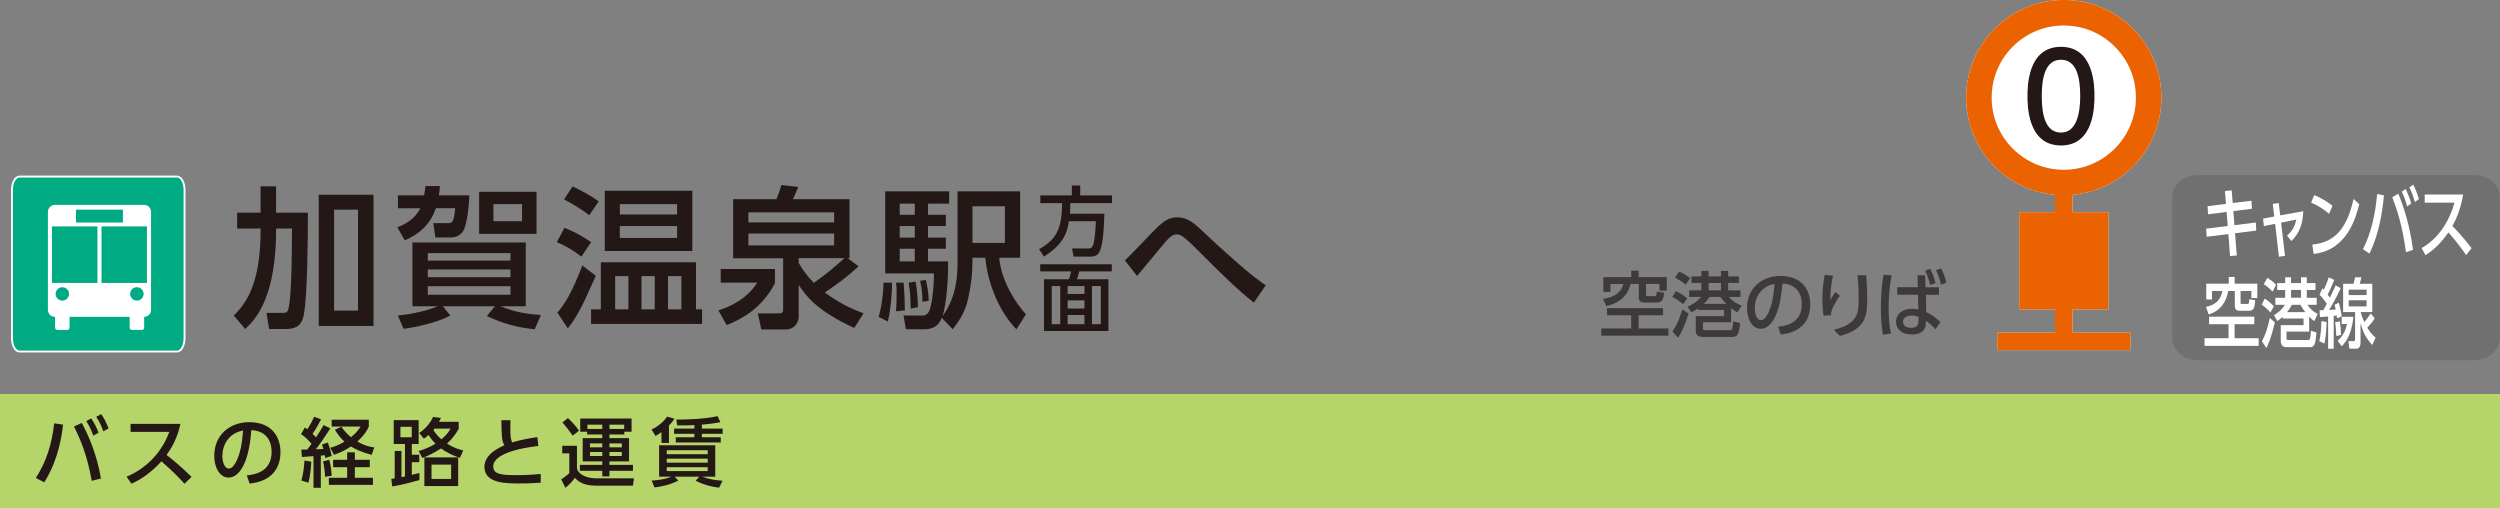
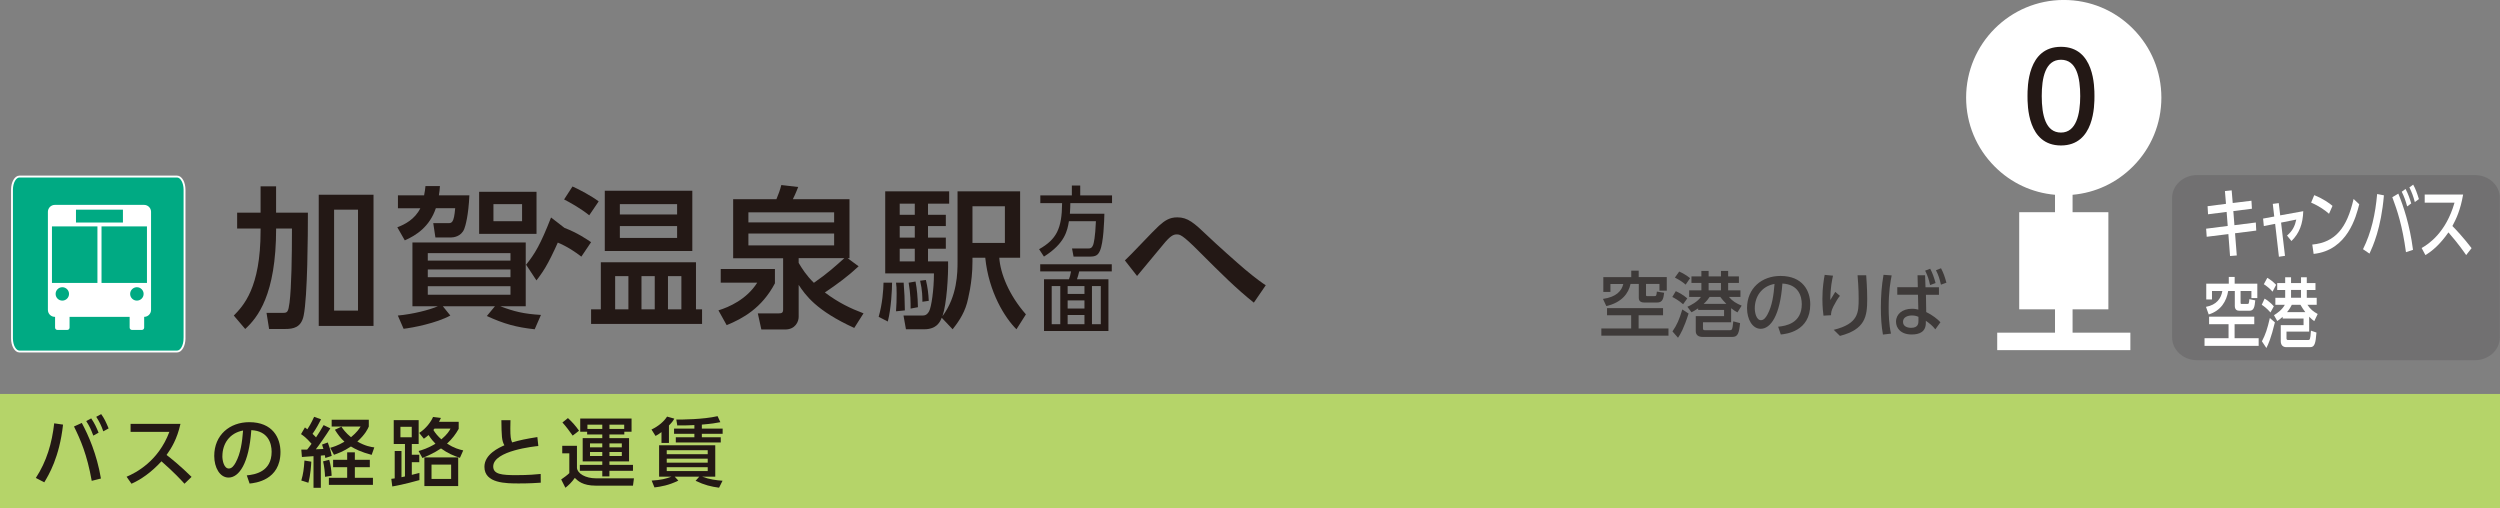
<svg xmlns="http://www.w3.org/2000/svg" id="_レイヤー_2" width="690" height="140.31" viewBox="0 0 690 140.31">
  <rect x="0" y="0" width="690" height="140.31" fill="#808080" stroke="none" />
  <defs>
    <style>.cls-1{fill:#00aa83;stroke:#fff;stroke-width:.52px;}.cls-2{fill:#717071;}.cls-2,.cls-3,.cls-4,.cls-5,.cls-6,.cls-7{stroke-width:0px;}.cls-3{fill:#3e3a39;}.cls-4{fill:#231815;}.cls-5{fill:#b5d469;}.cls-6{fill:#fff;}.cls-7{fill:#eb6300;}</style>
  </defs>
  <g id="_レイヤー_3">
    <rect class="cls-5" y="108.73" width="690" height="31.58" />
    <path class="cls-4" d="M17.4,117.2c-1,9.08-3.99,13.95-5.18,15.92l-2.33-1.21c2.99-4.57,4.45-9.6,5.07-15.07l2.43.35ZM25.32,132.72c-1.31-7.32-3.07-11.29-4.9-15.01l2.16-.98c1.81,3.39,4.12,8.52,5.28,15.34l-2.54.64ZM25.17,115.47c.96,1.39,1.49,2.6,2.04,3.95l-1.46.81c-.62-1.68-1.04-2.6-1.95-4.01l1.37-.75ZM27.92,114.29c.83,1.14,1.33,2.18,2.06,3.95l-1.47.81c-.56-1.62-1.04-2.58-1.95-4.01l1.37-.75Z" />
    <path class="cls-4" d="M49.81,116.99c-.96,4.24-2.49,6.69-3.84,8.58,1.16.89,3.8,2.99,6.9,6.05l-1.95,1.89c-.98-1.06-2.76-3.04-6.36-6.19-2.85,3.12-5.74,5.07-8.27,6.19l-1.35-1.93c2.47-1.06,8.73-4.18,11.81-12.39h-10.71v-2.2h13.78Z" />
    <path class="cls-4" d="M68.13,131.2c2.2-.21,6.84-.96,6.84-6.52,0-2.31-.96-5.74-5.61-5.96-.64,9.25-3.41,13.09-6.28,13.09-2.41,0-3.95-2.77-3.95-5.96,0-5.84,4.32-9.33,9.66-9.33,6.46,0,8.62,4.32,8.62,8.23,0,7.85-7.05,8.56-8.52,8.71l-.77-2.24ZM61.37,125.9c0,1.21.44,3.41,1.79,3.41.79,0,1.37-.71,1.87-1.62,1.42-2.58,1.81-5.76,2.06-8.87-3.74.69-5.71,3.66-5.71,7.09Z" />
    <path class="cls-4" d="M83.16,124.1c.52,0,.62,0,1.62-.02.42-.5.87-1.14,1.21-1.6-1.5-1.71-2.31-2.26-2.91-2.66l1.08-1.85c.33.25.44.33.67.52.23-.33,1.1-1.71,1.87-3.45l1.91.69c-.52,1.02-1.29,2.52-2.35,4.01.6.56.81.81.96.98.81-1.23,1.23-1.85,2.1-3.39l1.85.89c-1.04,1.7-3.24,4.84-3.99,5.78l2.08-.08c-.21-.75-.25-.85-.37-1.22l1.58-.58c.42,1.08.85,2.45,1.08,3.72l-1.77.56c-.04-.33-.06-.48-.11-.75-.25.02-.93.08-1.12.1v8.88h-2.02v-8.73c-1.06.08-2.66.19-3.2.23l-.17-2.02ZM85.92,127.42c-.04.73-.18,3.55-.81,5.82l-1.95-.62c.54-1.83.71-3.2.87-5.51l1.89.31ZM90.87,126.9c.37,1.37.58,2.6.67,4.41l-1.83.29c-.02-1.18-.23-2.99-.54-4.26l1.71-.44ZM102.07,126.9v2.04h-4.13v2.93h4.99v1.95h-12.16v-1.95h5.05v-2.93h-3.88v-2.04h3.88v-2.06h2.12v2.06h4.13ZM94.22,117.76c.46.67,1.14,1.66,2.66,2.91,1.66-1.39,2.2-2.24,2.66-2.95h-8v-1.87h10.25v1.87c-.27.64-.96,2.16-3.16,4.14,2.18,1.27,3.84,1.52,4.68,1.62l-.73,2.06c-2.93-.77-4.55-1.6-5.72-2.31-2,1.35-3.66,1.93-4.68,2.29l-1.04-1.93c.75-.21,2.02-.56,3.93-1.68-1.1-1.02-1.85-2.04-2.64-3.3l1.79-.83Z" />
    <path class="cls-4" d="M115.75,132.51c-4.72,1.29-6.38,1.56-7.48,1.75l-.27-2.1c.27-.02.67-.08.94-.12v-7.56h1.87v7.23c.21-.04.69-.14.96-.21v-8.96h-3.1v-6.59h6.88v6.59h-1.89v2.97h2.06v2.06h-2.06v3.49c.35-.1.52-.14,2.1-.54v2ZM113.64,117.8h-3.12v2.89h3.12v-2.89ZM126.6,116.41v1.95c-.85,1.5-1.75,2.72-3.22,4.08,1.95,1.25,3.3,1.6,4.47,1.87l-.91,2.06c-1.79-.6-3.33-1.25-5.22-2.6-2.06,1.39-4.22,2.26-5.13,2.64l-1.06-1.93c.94-.27,2.64-.77,4.66-2.02-.48-.48-1.16-1.23-1.91-2.39-.44.4-.71.6-1.29,1.02l-1.29-1.6c1.93-1.2,3.37-3.26,3.82-4.41l2.18.27c-.23.5-.27.56-.52,1.06h5.42ZM126.46,134.15h-9.33v-7.9h9.33v7.9ZM124.51,128.23h-5.41v3.95h5.41v-3.95ZM119.93,118.28c-.14.19-.19.23-.31.4.5.85,1.29,1.79,2.2,2.58,1.68-1.41,2.26-2.45,2.53-2.97h-4.43Z" />
    <path class="cls-4" d="M148.58,123.1c-.87.08-12.45,1.25-12.45,5.65,0,2.16,2.37,2.39,6.34,2.39,3.41,0,5.61-.21,6.76-.33l.02,2.41c-1.25.08-3.01.21-6.01.21-3.57,0-9.54,0-9.54-4.59,0-3.49,4.07-5.3,5.51-5.94-.75-1.31-.77-2.64-.83-6.92h2.51c-.02.67-.04,1.25-.04,2.29,0,2.16.11,3.03.5,3.84,2.06-.62,3.81-.98,6.96-1.48l.27,2.48Z" />
    <path class="cls-4" d="M155.19,123.04h4.05v6.13c.17,1.54,2.35,2.85,5.28,2.85h10.45l-.27,2.02h-10.27c-3.62,0-4.95-1.33-5.78-2.14-.83,1.19-1.79,2.1-2.6,2.72l-1.16-2.29c.64-.42,1.77-1.27,2.24-1.75v-5.46h-1.95v-2.08ZM156.75,115.39c1.22,1.12,2.18,2.22,3.06,3.49l-1.75,1.35c-.98-1.39-1.91-2.62-2.83-3.62l1.52-1.22ZM160.14,115.51h14.17v3.64h-2v.77h-4.11v1h5.42v6.42h-5.42v.96h6.5v1.64h-6.5v1.54h-1.97v-1.54h-6.19v-1.64h6.19v-.96h-5.41v-6.42h5.41v-1h-4.18v-.77h-1.91v-3.64ZM162.13,118.38h4.1v-1.18h-4.1v1.18ZM162.84,122.37v1.1h3.39v-1.1h-3.39ZM162.84,124.76v1.1h3.39v-1.1h-3.39ZM172.28,117.2h-4.07v1.18h4.07v-1.18ZM168.21,122.37v1.1h3.41v-1.1h-3.41ZM168.21,124.76v1.1h3.41v-1.1h-3.41Z" />
    <path class="cls-4" d="M184.63,122.25h-2.06v-2.99c-.71.54-1.08.77-1.64,1.06l-1.12-1.77c1.97-.93,3.47-2.26,4.3-3.57l2,.56c-.35.62-.56.96-1.48,1.89v4.82ZM198.49,134.61c-2.25-.31-3.99-.71-6.51-1.91l1.02-1.14h-6.78l1,1.08c-2.54,1.29-4.95,1.7-6.59,1.89l-.77-1.89c2.51-.13,3.99-.52,5.46-1.08h-3.41v-8.67h15.5v8.67h-3.62c2.06.77,3.95,1,5.63,1.12l-.96,1.93ZM195.33,124.26h-11.31v1.1h11.31v-1.1ZM195.33,126.59h-11.31v1.1h11.31v-1.1ZM195.33,128.94h-11.31v1.08h11.31v-1.08ZM193.71,118.3h5.74v1.43h-5.74v.96h5.22v1.43h-12.41v-1.43h5.13v-.96h-5.61v-1.43h5.61v-.98c-1.54.08-2.41.1-4.72.1l-.27-1.62c1.6,0,7.4-.02,11.39-.94l.77,1.66c-1.25.25-2.39.44-5.11.67v1.1Z" />
    <path class="cls-4" d="M71.92,51.42h4.28v7.27h8.78c0,5.97-.08,23.07-1.17,28.41-.67,3.32-2.86,3.7-5.13,3.7h-4.41l-.71-4.45h4.58c1.18,0,1.43-.25,1.77-2.81.54-4.33.67-12.74.67-20.47h-4.37c0,18.4-5.17,24.63-8.53,27.73l-3.15-3.7c2.6-2.69,7.39-7.56,7.39-23.36v-.67h-6.47v-4.37h6.47v-7.27ZM103.09,53.74v36.22h-15.12v-36.22h15.12ZM98.81,57.86h-6.6v27.86h6.6v-27.86Z" />
    <path class="cls-4" d="M129.55,53.9c-.25,5.59-1.1,8.53-1.43,9.33-.88,2.1-2.99,2.31-3.62,2.31h-4.33l-.59-3.95h4.07c1.01,0,1.64,0,1.98-4.12h-5.34c-1.72,5.13-5.47,7.52-8.57,8.87l-2.06-3.61c2.02-.76,4.83-2.18,6.35-5.25h-6.18v-3.57h7.22c.21-1.13.3-1.64.38-2.56h3.99c-.08,1.09-.12,1.6-.29,2.56h8.41ZM147.57,90.88c-5.04-.55-8.44-1.47-13.2-3.66l2.23-2.69h-14.37l2.06,2.56c-3.95,2.14-10.38,3.36-12.9,3.66l-1.59-3.66c4.16-.38,8.74-1.55,11.05-2.56h-7.02v-17.61h31.27v17.61h-7.02c3.79,1.43,6.39,2.1,11.22,2.39l-1.72,3.95ZM140.89,69.87h-22.82v2.06h22.82v-2.06ZM140.89,74.37h-22.82v2.14h22.82v-2.14ZM140.89,78.99h-22.82v2.36h22.82v-2.36ZM148.08,52.94v11.6h-15.84v-11.6h15.84ZM144.09,56.34h-7.9v4.71h7.9v-4.71Z" />
-     <path class="cls-4" d="M155.79,62.89c3.7,1.43,6.09,3.11,7.35,3.95l-2.69,3.99c-1.51-1.18-3.87-2.82-6.77-3.99l2.1-3.95ZM164.44,76.13c-4.12,9.33-5.29,11.35-7.73,14.5l-2.86-4.33c2.35-2.9,3.95-5.5,6.89-13.03l3.7,2.86ZM158.01,51.47c1.68.71,5.5,2.77,7.22,4.12l-2.6,3.83c-2.53-2.02-5.47-3.62-6.94-4.37l2.31-3.57ZM165.83,72.39h26.26v12.98h1.68v4.04h-30.63v-4.04h2.69v-12.98ZM191.08,69.28h-24.16v-16.64h24.16v16.64ZM169.78,76.22v9.16h3.66v-9.16h-3.66ZM171.08,56.34v2.86h15.8v-2.86h-15.8ZM186.88,62.39h-15.8v3.28h15.8v-3.28ZM177.05,76.22v9.16h3.66v-9.16h-3.66ZM184.36,76.22v9.16h3.7v-9.16h-3.7Z" />
+     <path class="cls-4" d="M155.79,62.89c3.7,1.43,6.09,3.11,7.35,3.95l-2.69,3.99c-1.51-1.18-3.87-2.82-6.77-3.99l2.1-3.95Zc-4.12,9.33-5.29,11.35-7.73,14.5l-2.86-4.33c2.35-2.9,3.95-5.5,6.89-13.03l3.7,2.86ZM158.01,51.47c1.68.71,5.5,2.77,7.22,4.12l-2.6,3.83c-2.53-2.02-5.47-3.62-6.94-4.37l2.31-3.57ZM165.83,72.39h26.26v12.98h1.68v4.04h-30.63v-4.04h2.69v-12.98ZM191.08,69.28h-24.16v-16.64h24.16v16.64ZM169.78,76.22v9.16h3.66v-9.16h-3.66ZM171.08,56.34v2.86h15.8v-2.86h-15.8ZM186.88,62.39h-15.8v3.28h15.8v-3.28ZM177.05,76.22v9.16h3.66v-9.16h-3.66ZM184.36,76.22v9.16h3.7v-9.16h-3.7Z" />
    <path class="cls-4" d="M198.92,74.24h14.96v3.95c-3.61,6.85-8.91,9.75-13.32,11.55l-2.27-4.08c2.85-.88,7.77-2.99,10.71-7.65h-10.08v-3.78ZM236.99,73.49c-2.86,2.69-6.05,5.04-9.33,7.23,3.82,2.86,7.01,4.37,10.67,5.76l-2.56,4.03c-10.59-4.83-13.49-9.12-15.34-11.89v8.87c0,1.22-.88,3.45-3.74,3.45h-6.56l-.97-4.45h5.8c.8,0,1.18-.17,1.18-1.05v-14.16h-13.79v-16.3h11.94c.54-1.3,1.01-2.52,1.35-3.91l4.66.54c-.8,2.06-1.22,2.82-1.47,3.36h15.63v16.3h-.51l3.03,2.23ZM206.56,61.38h23.66v-2.77h-23.66v2.77ZM206.56,67.73h23.66v-3.28h-23.66v3.28ZM220.43,71.26v1.3c.93,1.55,2.06,3.4,4.2,5.5,3.83-2.65,5.93-4.58,8.41-6.81h-12.61Z" />
    <path class="cls-4" d="M246.21,78.02c0,1.81-.25,7.19-1.18,10.72l-2.52-1.3c1.05-3.62,1.3-7.44,1.34-9.42h2.36ZM259.91,87.69c-.38,1.01-1.3,3.19-4.83,3.19h-5.04l-.67-3.79h4.92c.84,0,1.47,0,2.14-1.17.63-1.17,1.34-5.93,1.34-10.46h-13.45v-22.65h17.65v3.4h-5.84v3.07h4.92v3.11h-4.92v3.19h4.92v3.07h-4.92v3.49h5.54c.09,3.95-.38,11.77-1.55,15.13,4.12-5.55,4.16-12.02,4.16-15.09v-19.37h17.27v18.32h-5.75c.29,4.33,2.65,10.29,7.35,15.63l-2.61,4.12c-3.15-3.11-7.65-10.21-8.61-19.75h-3.53v1.13c0,5.84-1.31,10.55-1.51,11.39-.93,3.36-2.86,5.8-3.96,7.23l-3.02-3.19ZM249.41,78.02c.25,3.36.25,3.78.33,7.65l-2.44.25c.13-1.6.17-3.28.17-4.88,0-1.68-.04-2.02-.17-3.03h2.1ZM248.32,56.21v3.07h4.16v-3.07h-4.16ZM248.32,62.39v3.19h4.16v-3.19h-4.16ZM248.32,68.65v3.49h4.16v-3.49h-4.16ZM252.68,77.69c.42,2.19.59,4.08.67,7.1l-2.02.38c0-1.63,0-3.99-.54-7.14l1.89-.33ZM255.54,77.27c.46,1.85.71,3.74.8,5.76l-1.76.25c0-1.17,0-3.15-.63-5.8l1.59-.21ZM268.4,56.93v10.12h8.95v-10.12h-8.95Z" />
    <path class="cls-4" d="M295.02,61.05c-.42,2.58-1.07,6.11-6.89,9.77l-1.34-2.04c4.83-2.73,6.3-5.69,6.35-12.71h-6.01v-2.14h8.7v-2.73h2.31v2.73h8.78v2.14h-11.51c-.02.74-.02,1.58-.12,2.92h9.52c-.06,1.97-.21,7.96-1.24,10.25-.52,1.16-1.13,1.58-2.71,1.58h-4.56l-.42-2.25h4.58c.38,0,.92,0,1.3-1.13.08-.28.54-1.85.71-6.39h-7.44Z" />
    <path class="cls-4" d="M306.85,74.91h-8.99c-.19.84-.38,1.49-.61,2.16h8.68v14.29h-17.78v-14.29h6.89c.19-.5.44-1.32.57-2.16h-8.51v-1.98h19.75v1.98ZM292.64,78.96h-2.37v10.52h2.37v-10.52ZM299.31,78.96h-4.64v2.16h4.64v-2.16ZM299.31,82.91h-4.64v2.25h4.64v-2.25ZM299.31,86.94h-4.64v2.54h4.64v-2.54ZM303.82,78.96h-2.44v10.52h2.44v-10.52Z" />
    <path class="cls-4" d="M346.06,83.53c-4.71-3.74-9.08-8.07-15-14-4.79-4.83-5.42-4.83-6.3-4.83-.84,0-1.72.33-3.7,2.77-2.02,2.44-5.21,6.26-7.23,8.7l-3.36-4.29c1.59-1.43,7.94-8.28,9.37-9.54,1.64-1.47,2.94-2.35,5.09-2.35,2.9,0,4.58,1.47,8.57,5.29,2.1,2.02,7.69,7.02,10.17,9.12,3.03,2.53,4.75,3.74,5.68,4.33l-3.28,4.79Z" />
    <path class="cls-2" d="M689.96,93.12c0,3.48-3.08,6.3-6.89,6.3h-76.68c-3.81,0-6.89-2.82-6.89-6.3v-38.5c0-3.48,3.08-6.3,6.89-6.3h76.68c3.8,0,6.89,2.82,6.89,6.3v38.5Z" />
    <path class="cls-1" d="M50.93,93.4c0,1.99-.93,3.62-2.06,3.62H5.37c-1.13,0-2.06-1.63-2.06-3.62v-41.05c0-1.99.93-3.62,2.06-3.62h43.5c1.13,0,2.06,1.63,2.06,3.62v41.05Z" />
    <path class="cls-6" d="M39.78,56.55H15.13c-1.05,0-1.91.86-1.91,1.91v27.08c0,1.06.86,1.91,1.91,1.91h.07v2.97c0,.35.28.64.64.64h2.73c.35,0,.63-.29.63-.64v-2.97h16.58v2.97c0,.35.29.64.64.64h2.74c.35,0,.63-.29.63-.64v-2.97c1.05,0,1.9-.86,1.9-1.91v-27.08c0-1.05-.86-1.91-1.91-1.91ZM20.97,57.86h12.96v3.56h-12.96v-3.56ZM14.34,78.09v-15.6h12.55v15.6h-12.55ZM17.2,82.97c-1.03,0-1.85-.83-1.85-1.85s.83-1.85,1.85-1.85,1.85.83,1.85,1.85-.83,1.85-1.85,1.85ZM37.78,82.97c-1.02,0-1.86-.83-1.86-1.85s.84-1.85,1.86-1.85,1.86.83,1.86,1.85-.83,1.85-1.86,1.85ZM40.56,78.09h-12.54v-15.6h12.54v15.6Z" />
    <path class="cls-3" d="M459,85.05v1.96h-6.74v3.65h8.24v1.98h-18.53v-1.98h8.23v-3.65h-6.66v-1.96h15.46ZM450.24,74.71h2.04v1.76h7.75v3.75h-2.02v-1.85h-3.71v2.89c0,.34,0,.47.32.47h1.9c.59,0,.66-.04.77-1.25l2.02.32c-.2,1.71-.47,2.7-1.96,2.7h-3.55c-.66,0-1.49-.22-1.49-1.25v-3.88h-2.28c-.55,2.62-2.44,5.12-6.68,6.11l-.93-1.98c3.69-.52,5.17-2.22,5.61-4.12h-3.55v2.2h-1.96v-4.1h7.71v-1.76Z" />
    <path class="cls-3" d="M462.52,80.36c.91.4,2.18,1.13,3.17,2l-1.15,1.61c-1.23-1.07-2.38-1.71-2.99-2l.97-1.61ZM466.05,86.54c-1.31,4.12-2.28,5.77-2.92,6.68l-1.53-1.75c1.25-1.82,1.85-3.19,2.72-6.06l1.73,1.13ZM463.46,74.95c.87.38,1.94.97,3.01,1.82l-1.23,1.79c-.93-.79-1.51-1.17-2.97-1.95l1.19-1.66ZM465.71,84.68c1.11-.52,2.72-1.33,3.75-2.72h-3.25v-1.83h3.37v-2.04h-2.74v-1.8h2.74v-1.51h2v1.51h3.41v-1.51h1.98v1.51h2.97v1.8h-2.97v2.04h3.39v1.83h-3.17c.99,1.17,2,1.77,3.51,2.4l-1.17,1.86c-.5-.28-.95-.52-1.74-1.15v3.88h-7.77v1.71c0,.23.06.47.47.47h6.86c.66,0,.81,0,1.03-2.44l1.88.49c-.28,2.82-.64,3.81-2.12,3.81h-8.25c-1.01,0-1.86-.44-1.86-1.57v-4.16h7.81v-1.72h-7.15v-.44c-.89.59-1.33.83-1.85,1.09l-1.13-1.53ZM471.84,81.96c-.34.5-.71,1.07-1.62,1.9h6.24c-.64-.61-1.07-1.15-1.66-1.9h-2.96ZM471.58,78.1v2.04h3.41v-2.04h-3.41Z" />
    <path class="cls-3" d="M490.77,90.17c2.1-.2,6.52-.91,6.52-6.22,0-2.2-.91-5.47-5.35-5.69-.62,8.82-3.25,12.49-5.99,12.49-2.3,0-3.77-2.64-3.77-5.69,0-5.57,4.12-8.9,9.22-8.9,6.16,0,8.23,4.12,8.23,7.85,0,7.49-6.72,8.17-8.13,8.31l-.73-2.14ZM484.32,85.12c0,1.15.42,3.25,1.71,3.25.75,0,1.31-.67,1.78-1.55,1.35-2.46,1.72-5.49,1.96-8.46-3.57.65-5.45,3.49-5.45,6.76Z" />
    <path class="cls-3" d="M505.91,76.1c-.24,1.07-.73,3.29-.75,6.72.62-1.05,1.01-1.71,1.37-2.26l1.29,1.09c-.59.73-1.15,1.63-1.83,2.97-.57,1.17-.61,1.72-.63,2.38l-2.08.12c-.1-.77-.3-2.4-.3-4.64,0-3.21.42-5.45.63-6.62l2.3.23ZM515.07,75.96c.28,3.63.28,6.11.28,6.66,0,4.68-.52,8.29-7.53,10.09l-1.71-1.68c6.84-1.68,6.88-4.75,6.88-8.68,0-2.78-.22-5.29-.3-6.38h2.38Z" />
    <path class="cls-3" d="M522.1,76c-.32,1.69-.83,4.36-.83,8.88,0,1.8.06,4.58.64,7.2l-2.22.26c-.42-2.32-.57-4.72-.57-7.47,0-3.07.2-5.99.73-9.02l2.26.16ZM529.26,75.98h2.06l.12,3.31h3.71v2.08h-3.59l.08,4.76c1.71.81,3.23,2.04,3.92,2.81l-1.41,1.96c-.81-1.03-1.58-1.64-2.62-2.36v.57c0,2.46-1.71,3.21-3.91,3.21-3.03,0-4.32-1.79-4.32-3.53,0-2.1,1.78-3.57,4.38-3.57.85,0,1.39.14,1.78.23l-.1-4.1h-5.71v-2.08h5.67l-.08-3.31ZM529.49,87.45c-.4-.18-.91-.38-1.78-.38-1.19,0-2.48.46-2.48,1.75s1.23,1.66,2.24,1.66c2.02,0,2.02-1.33,2.02-1.92v-1.11ZM532.73,74.16c.67,1.25,1.03,2.32,1.49,3.96l-1.51.56c-.36-1.61-.67-2.54-1.37-3.98l1.39-.53ZM535.72,74.04c.71,1.35,1.03,2.3,1.49,3.98l-1.51.55c-.38-1.65-.67-2.6-1.37-3.98l1.39-.55Z" />
    <path class="cls-6" d="M588.65,45.99c5.09-5.08,7.89-11.84,7.89-19.04s-2.8-13.97-7.89-19.07c-5.07-5.09-11.84-7.89-19.04-7.89-14.88,0-26.96,12.09-26.96,26.95,0,7.19,2.81,13.95,7.9,19.04,4.5,4.52,10.34,7.23,16.63,7.78v4.8h-9.88v26.82h9.88v6.44h-15.95v4.82h36.75v-4.82h-15.95v-6.44h9.88v-26.82h-9.88v-4.8c6.28-.55,12.11-3.26,16.62-7.78Z" />
-     <path class="cls-7" d="M588.65,45.99c5.09-5.08,7.89-11.84,7.89-19.04s-2.8-13.97-7.89-19.07c-5.07-5.09-11.84-7.89-19.04-7.89-14.88,0-26.96,12.09-26.96,26.95,0,7.19,2.81,13.95,7.9,19.04,4.5,4.52,10.34,7.23,16.63,7.78v4.8h-9.88v26.82h9.88v6.44h-15.95v4.82h36.75v-4.82h-15.95v-6.44h9.88v-26.82h-9.88v-4.8c6.28-.55,12.11-3.26,16.62-7.78ZM555.52,41.02c-3.75-3.76-5.82-8.76-5.82-14.07s2.07-10.33,5.82-14.08c3.76-3.77,8.76-5.83,14.09-5.83s10.34,2.06,14.07,5.83c3.76,3.75,5.83,8.75,5.83,14.08,0,10.97-8.92,19.91-19.9,19.91-5.33,0-10.33-2.09-14.09-5.84Z" />
    <path class="cls-4" d="M559.59,26.52c0-2.54,0-13.6,9.24-13.6s9.24,11.09,9.24,13.6,0,13.63-9.24,13.63-9.24-11.09-9.24-13.63ZM574.14,26.52c0-5.05-.96-10.03-5.31-10.03s-5.31,5.02-5.31,10.03c0,5.31,1.09,10.07,5.31,10.07s5.31-5.08,5.31-10.07Z" />
    <path class="cls-6" d="M621.4,55.4l.13,2.21-5.13.65.3,3.89,5.91-.74.11,2.23-5.85.74.48,6.13-1.86.15-.46-6.05-5.98.74-.16-2.23,5.96-.76-.3-3.87-5.13.65-.13-2.23,5.08-.65-.29-3.53,1.86-.19.29,3.49,5.16-.63Z" />
    <path class="cls-6" d="M630.67,70.61l-1.69.25-1.04-9.08-3.12.61-.21-2.06,3.08-.57-.4-3.49,1.65-.21.4,3.38,6.36-1.15c-.11,3.47-1.04,6.07-3.26,8.24l-1.22-1.51c1.55-1.32,2.17-2.63,2.56-4.42l-4.2.84,1.08,9.16Z" />
    <path class="cls-6" d="M642.82,59.01c-1.03-.9-2.57-2.06-4.95-3.09l.86-2.06c2.68,1.09,4.28,2.31,5.04,2.96l-.96,2.18ZM638.2,67.5c6.34-.61,9.55-4.54,11.39-12.59l1.56,1.47c-.86,3.38-3.23,12.71-12.59,13.7l-.37-2.58Z" />
    <path class="cls-6" d="M657.96,53.91c-.77,9.18-3.07,14.1-3.98,16.09l-1.79-1.22c2.3-4.62,3.42-9.71,3.9-15.23l1.87.36ZM664.05,69.6c-1.01-7.39-2.37-11.41-3.77-15.17l1.66-.99c1.39,3.42,3.16,8.61,4.05,15.51l-1.95.65ZM663.94,52.16c.73,1.41,1.15,2.63,1.56,3.99l-1.12.82c-.48-1.7-.8-2.63-1.5-4.05l1.05-.76ZM666.04,50.96c.64,1.15,1.03,2.21,1.58,3.99l-1.13.82c-.43-1.64-.8-2.6-1.5-4.05l1.05-.76Z" />
    <path class="cls-6" d="M679.82,53.7c-.74,4.29-1.92,6.76-2.96,8.68.9.9,2.92,3.03,5.3,6.11l-1.5,1.91c-.75-1.07-2.12-3.07-4.89-6.26-2.19,3.15-4.41,5.13-6.36,6.26l-1.04-1.95c1.9-1.07,6.71-4.22,9.08-12.52h-8.23v-2.23h10.59Z" />
    <path class="cls-6" d="M622.18,87.4v2.08h-5.43v3.87h6.64v2.1h-14.94v-2.1h6.63v-3.87h-5.37v-2.08h12.46ZM615.12,76.43h1.65v1.87h6.25v3.97h-1.63v-1.95h-2.99v3.07c0,.36,0,.5.26.5h1.53c.48,0,.53-.04.63-1.32l1.63.33c-.16,1.81-.39,2.86-1.58,2.86h-2.86c-.53,0-1.2-.23-1.2-1.32v-4.12h-1.83c-.45,2.77-1.97,5.42-5.38,6.47l-.75-2.1c2.97-.55,4.17-2.35,4.52-4.37h-2.86v2.33h-1.58v-4.35h6.22v-1.87Z" />
    <path class="cls-6" d="M625.03,82.42c.73.42,1.76,1.2,2.55,2.12l-.93,1.7c-.99-1.14-1.92-1.81-2.41-2.12l.79-1.7ZM627.87,88.97c-1.05,4.37-1.84,6.11-2.35,7.08l-1.23-1.85c1.01-1.93,1.49-3.38,2.19-6.43l1.39,1.2ZM625.78,76.68c.7.4,1.56,1.03,2.43,1.93l-.99,1.89c-.75-.84-1.21-1.24-2.4-2.06l.96-1.77ZM627.6,87c.89-.55,2.19-1.41,3.02-2.88h-2.62v-1.93h2.71v-2.16h-2.2v-1.91h2.2v-1.6h1.62v1.6h2.75v-1.6h1.59v1.6h2.4v1.91h-2.4v2.16h2.74v1.93h-2.56c.8,1.24,1.62,1.87,2.83,2.54l-.94,1.97c-.4-.29-.77-.54-1.41-1.22v4.12h-6.26v1.81c0,.25.05.5.39.5h5.53c.53,0,.66,0,.83-2.58l1.52.52c-.22,2.98-.51,4.03-1.71,4.03h-6.64c-.81,0-1.5-.46-1.5-1.66v-4.41h6.29v-1.83h-5.77v-.46c-.72.63-1.07.88-1.49,1.15l-.91-1.62ZM632.54,84.12c-.27.53-.57,1.14-1.31,2.02h5.03c-.51-.65-.86-1.22-1.34-2.02h-2.38ZM632.33,80.02v2.16h2.75v-2.16h-2.75Z" />
-     <path class="cls-6" d="M642.14,88.89c-.05,1.66-.18,3.97-.57,5.93l-1.45-.63c.38-1.6.54-3.32.59-5.57l1.44.27ZM640.21,85.63c.72-.02.81-.02,1.03-.02.22-.38.46-.8.96-1.76-.08-.13-.91-1.39-2.01-2.54l.8-1.74.37.4c.16-.31.81-1.66,1.37-3.42l1.5.69c-.71,2-1.66,3.8-1.79,4.05.15.21.26.36.61.88.86-1.78,1.26-2.67,1.58-3.4l1.4.76c-.29.63-1.07,2.48-3.19,6.01.97-.06,1.14-.06,1.82-.11-.11-.61-.19-.95-.3-1.34l1.15-.55c.32,1.05.65,2.56.81,3.76l-1.29.57c-.05-.46-.06-.52-.1-.78-.53.06-.6.08-.83.1v9.06h-1.54v-8.89c-.75.06-1.71.13-2.27.15l-.08-1.87ZM645.81,88.72c.13.82.29,2.42.32,3.7l-1.31.34c-.03-1.54-.24-3.3-.3-3.85l1.29-.19ZM649.55,87.44c-.56,5.46-2.48,7.38-3.24,8.13l-1.12-1.49c1.12-1.09,2.09-2.31,2.57-4.66h-1.45v-1.98h3.24ZM655.42,87.88c-.67,1.07-1.47,1.95-2.06,2.56.99,1.64,1.79,2.31,2.31,2.75l-.93,2.04c-1.82-2.08-2.38-3.15-3.23-5.99v5.19c0,.9-.19,1.8-1.18,1.8h-1.9l-.27-2.08h1.39c.45,0,.45-.27.45-.67v-7.35h-3.3v-7.8h2.86c.24-.78.4-1.56.45-1.81h1.71c-.08.42-.18.91-.43,1.81h3.46v7.8h-3.23c.24.78.53,1.7,1.03,2.75.69-.78,1.04-1.28,1.76-2.39l1.12,1.39ZM648.24,79.94v1.49h4.94v-1.49h-4.94ZM648.24,82.88v1.68h4.94v-1.68h-4.94Z" />
  </g>
</svg>